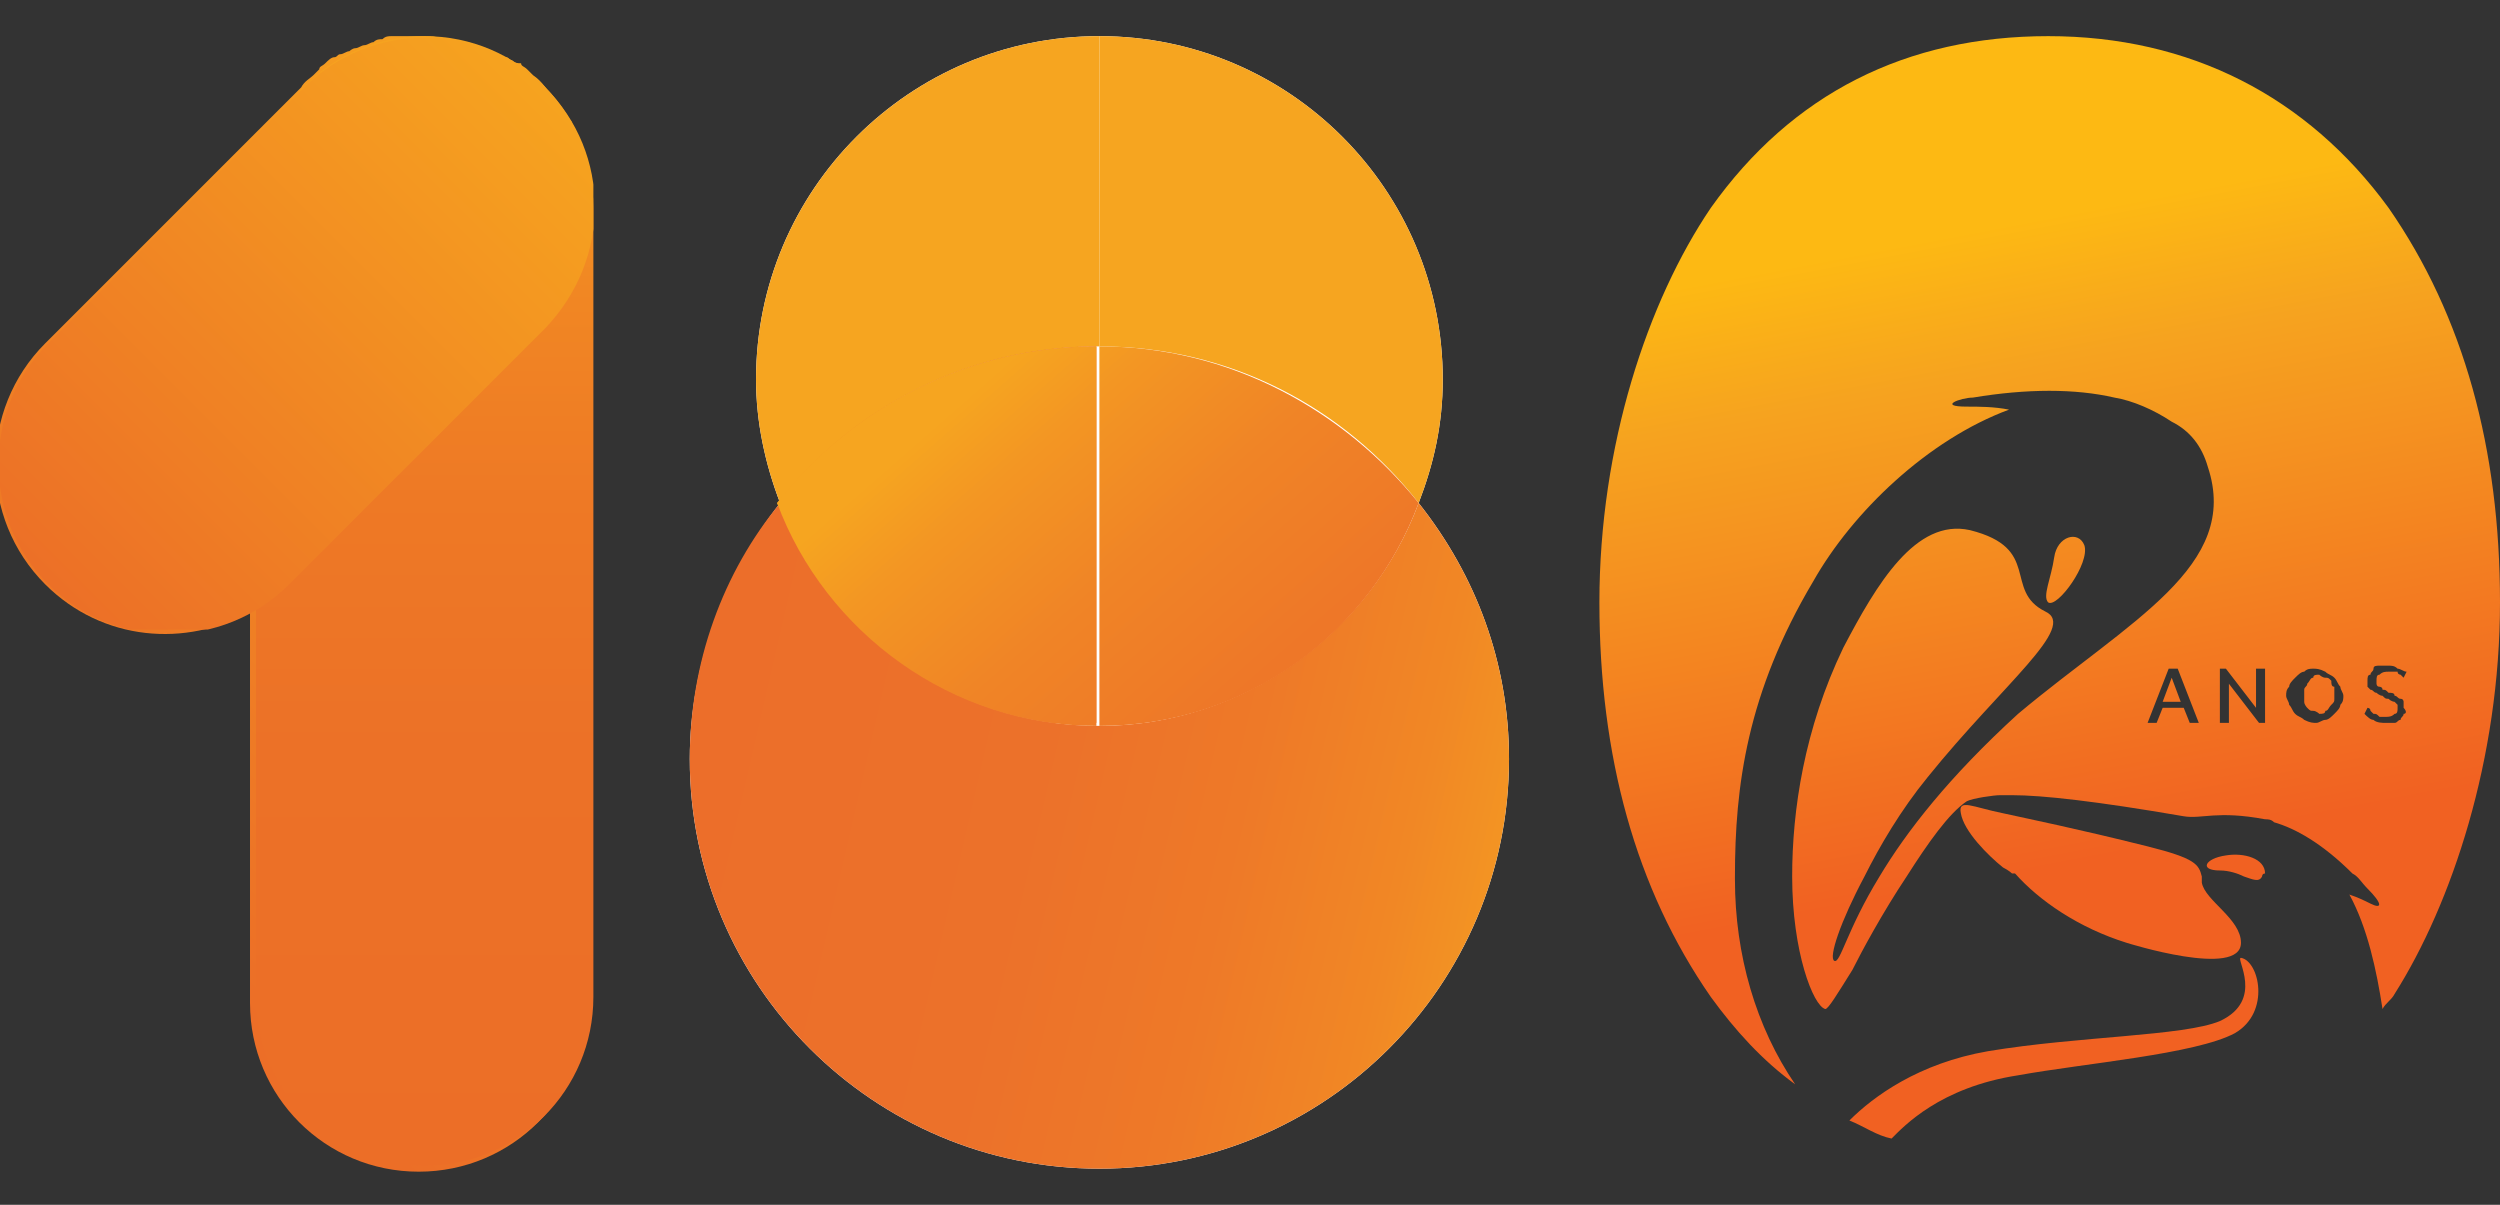
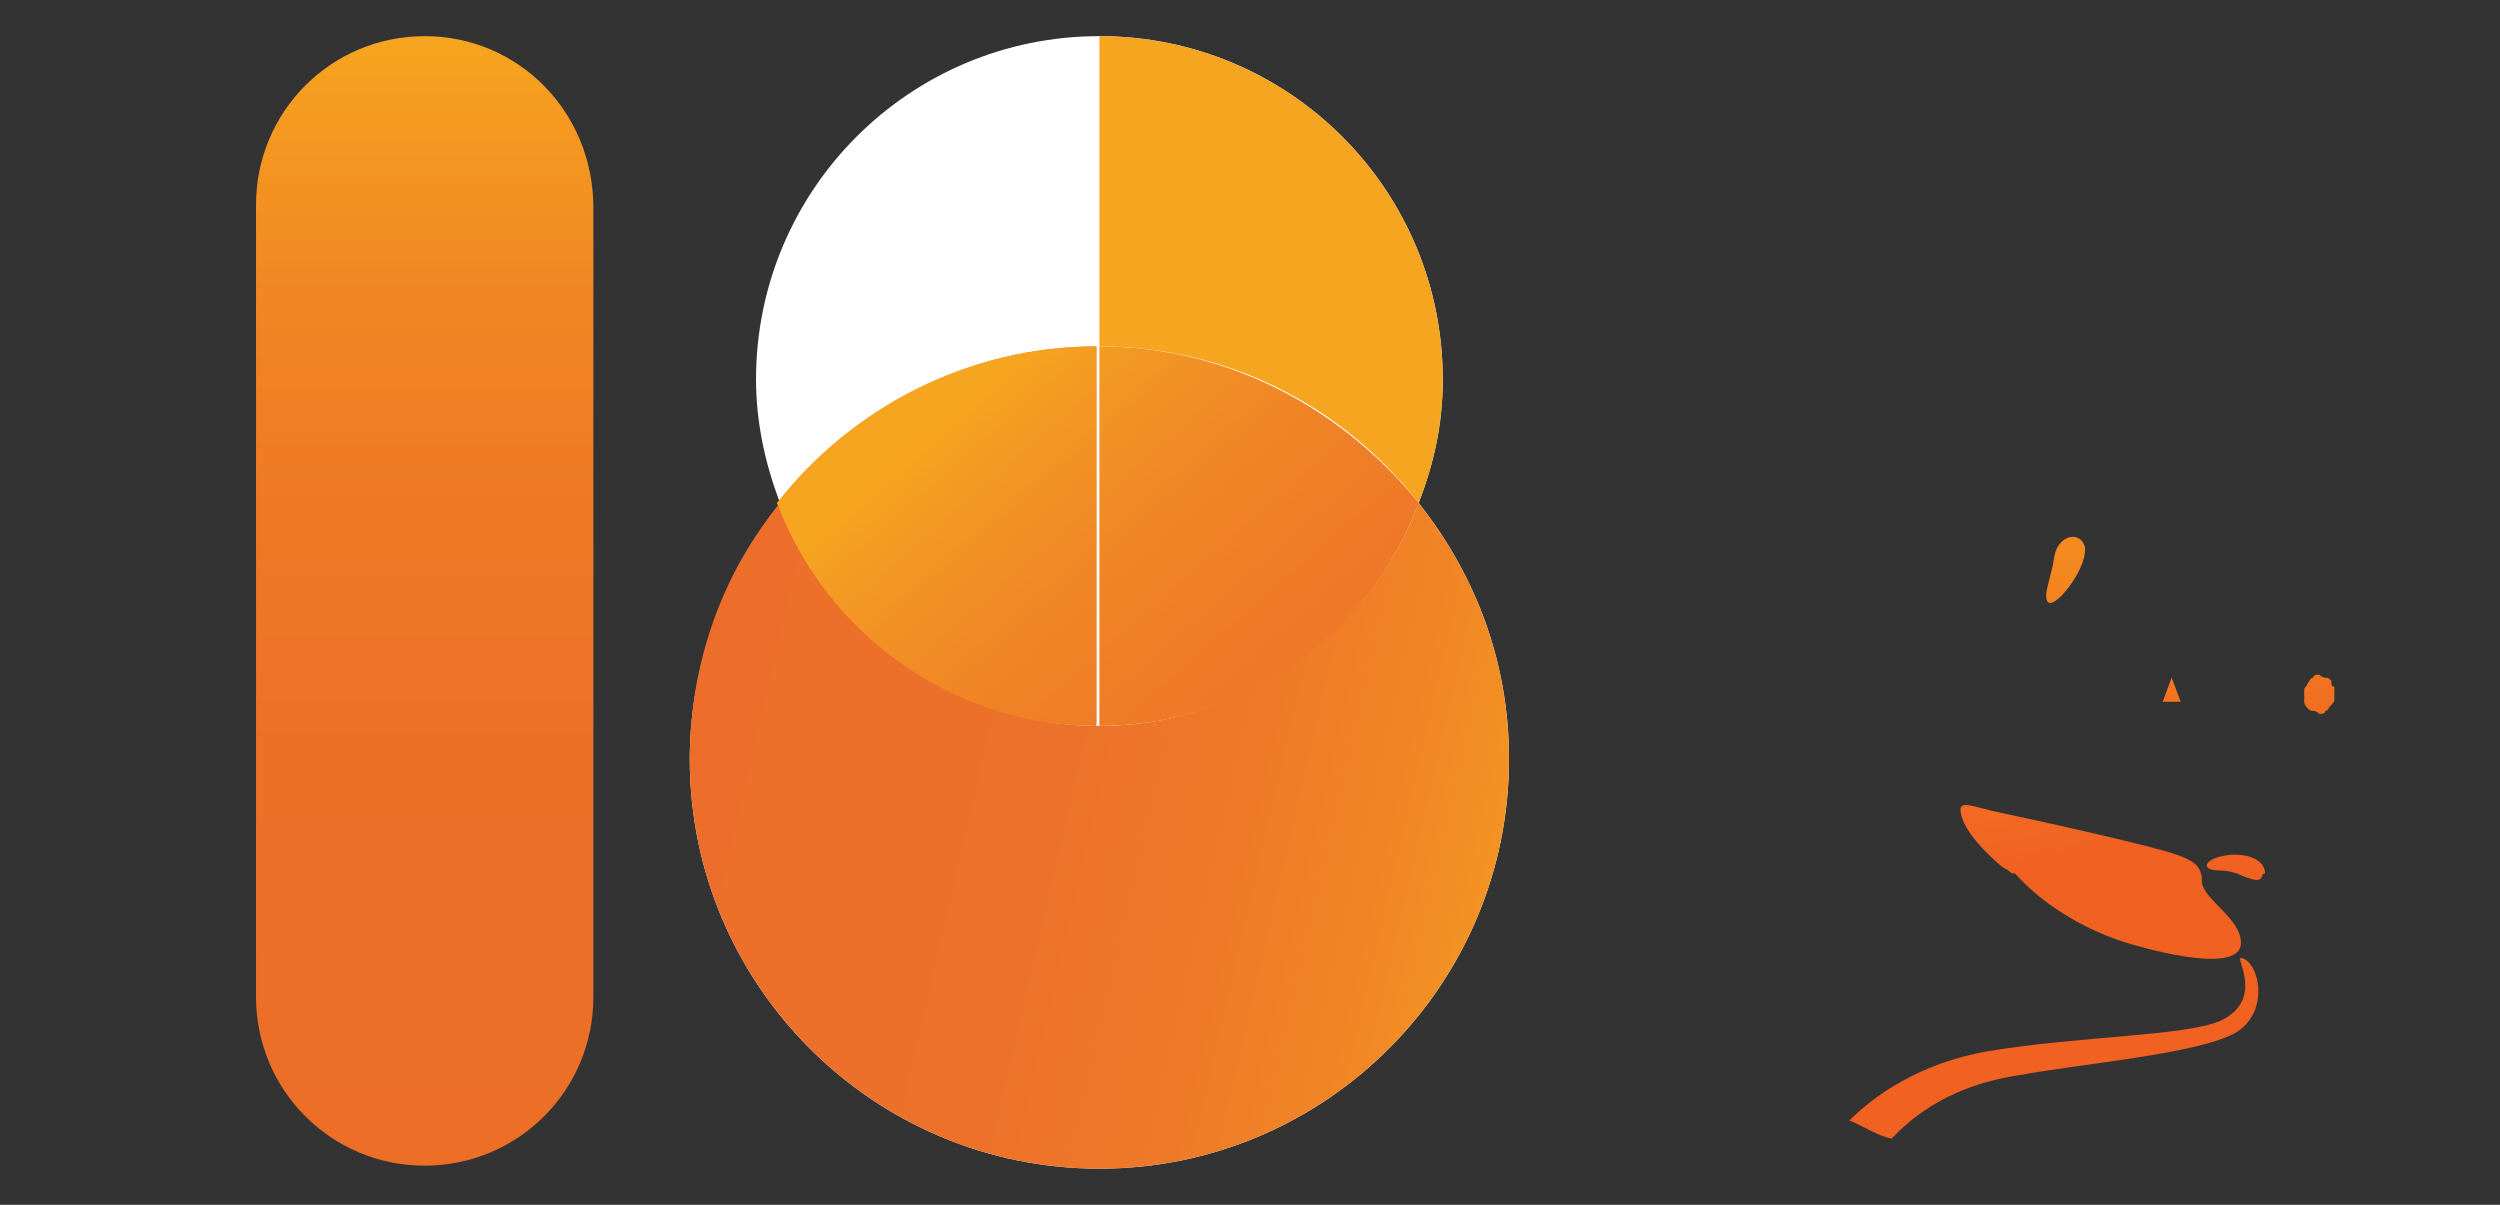
<svg xmlns="http://www.w3.org/2000/svg" xmlns:xlink="http://www.w3.org/1999/xlink" viewBox="0 0 83 40">
  <rect x="0" y="0" width="83" height="40" fill="#333333" stroke="none" />
  <switch>
    <g>
      <defs>
        <path id="a" d="M14.1 1.2H13c-.1 0-.2 0-.3.1-.1 0-.2 0-.3.1-.1 0-.2.1-.3.1-.1 0-.2.1-.3.1-.1 0-.2.1-.2.1-.1 0-.2.1-.3.1-.1 0-.1.1-.2.1s-.2.1-.3.2c-.1.1-.2.1-.2.2l-.2.2c-.1.1-.3.2-.4.4l-8.4 8.4-.1.1c-2.2 2.2-2.2 5.8 0 8 1.9 1.9 4.7 2.1 6.8.9v13c0 3.1 2.5 5.6 5.6 5.6 3.1 0 5.6-2.5 5.6-5.6V5.8c0-.1 0-.2-.1-.3 0-.1 0-.2-.1-.3 0-.1-.1-.2-.1-.3 0-.1-.1-.2-.1-.3 0-.1-.1-.2-.1-.2 0-.1-.1-.2-.1-.3.1 0 .1-.1 0-.1 0-.1-.1-.2-.1-.2-.1-.1-.1-.2-.2-.2l-.2-.2c-.2-.4-.4-.7-.7-.9l-.2-.2c-.1-.1-.2-.1-.2-.2-.1 0-.2 0-.3-.1-.1 0-.1-.1-.2-.1s-.2-.1-.3-.1c-.1 0-.2-.1-.2-.1-.1 0-.2-.1-.3-.1-.1 0-.2-.1-.3-.1-.1 0-.2 0-.3-.1-.1 0-.2 0-.3-.1h-.5c-.1-.1-.3-.1-.5-.1z" />
      </defs>
      <clipPath id="b">
        <use xlink:href="#a" overflow="visible" />
      </clipPath>
      <linearGradient id="c" gradientUnits="userSpaceOnUse" x1="-452.809" y1="206.127" x2="-452.623" y2="206.127" gradientTransform="scale(159.976 -159.976) rotate(45 22.63 649.574)">
        <stop offset="0" stop-color="#ec6e27" />
        <stop offset="1" stop-color="#f6a31f" />
      </linearGradient>
-       <path clip-path="url(#b)" fill="url(#c)" d="M-19.3 20L9.6-8.9 38.5 20 9.6 48.9z" />
      <defs>
        <path id="d" d="M22.9 1.2h27.2v37.6H22.9z" />
      </defs>
      <clipPath id="e">
        <use xlink:href="#d" overflow="visible" />
      </clipPath>
      <path clip-path="url(#e)" fill="#FFF" d="M47.9 12.6c0-6.3-5.1-11.4-11.4-11.4S25.1 6.3 25.1 12.6c0 1.4.3 2.8.8 4.1-1.8 2.3-3 5.3-3 8.5 0 7.5 6.1 13.6 13.6 13.6s13.6-6.1 13.6-13.6c0-3.2-1.1-6.1-3-8.5.5-1.3.8-2.6.8-4.1" />
-       <path fill="#F6A520" d="M36.5 11.5V1.2c-6.3 0-11.4 5.1-11.4 11.4 0 1.4.3 2.8.8 4.1 2.4-3.2 6.3-5.2 10.6-5.2" />
      <defs>
        <path id="f" d="M25.8 16.7c1.6 4.3 5.8 7.4 10.6 7.4V11.5c-4.2 0-8.1 2-10.6 5.2" />
      </defs>
      <clipPath id="g">
        <use xlink:href="#f" overflow="visible" />
      </clipPath>
      <linearGradient id="h" gradientUnits="userSpaceOnUse" x1="-449.456" y1="206.959" x2="-449.269" y2="206.959" gradientTransform="matrix(57.033 0 0 -57.033 25659.484 11821.213)">
        <stop offset="0" stop-color="#f6a520" />
        <stop offset="1" stop-color="#ec6e2a" />
      </linearGradient>
      <path clip-path="url(#g)" fill="url(#h)" d="M25.8 11.5h10.6V24H25.8z" />
      <path fill="#F6A520" d="M47.1 16.7c.5-1.3.8-2.6.8-4.1 0-6.3-5.1-11.4-11.4-11.4v10.3c4.3 0 8.1 2 10.6 5.2" />
      <defs>
        <path id="i" d="M22.9 25.2c0 7.5 6.1 13.6 13.6 13.6V24.1c-4.9 0-9-3.1-10.6-7.4-1.9 2.3-3 5.3-3 8.5m13.6-1.1v14.7c7.5 0 13.6-6.1 13.6-13.6 0-3.2-1.1-6.1-3-8.5-1.6 4.3-5.8 7.4-10.6 7.4" />
      </defs>
      <clipPath id="j">
        <use xlink:href="#i" overflow="visible" />
      </clipPath>
      <linearGradient id="k" gradientUnits="userSpaceOnUse" x1="-452.761" y1="208.078" x2="-452.574" y2="208.078" gradientTransform="scale(166.016 -166.016) rotate(-13.654 -1095.937 -1787.51)">
        <stop offset="0" stop-color="#ec6e2a" />
        <stop offset=".369" stop-color="#ec712a" />
        <stop offset=".593" stop-color="#ee7928" />
        <stop offset=".778" stop-color="#f18725" />
        <stop offset=".94" stop-color="#f49c22" />
        <stop offset="1" stop-color="#f6a520" />
      </linearGradient>
      <path clip-path="url(#j)" fill="url(#k)" d="M24.4 10.4l30.7 7.5L48.6 45l-30.8-7.4z" />
      <defs>
        <path id="l" d="M36.5 24.1c4.9 0 9-3.1 10.6-7.4-2.5-3.1-6.3-5.2-10.6-5.2v12.6zm-10.7-7.4c1.6 4.3 5.8 7.4 10.6 7.4V11.5c-4.2 0-8.1 2-10.6 5.2" />
      </defs>
      <clipPath id="m">
        <use xlink:href="#l" overflow="visible" />
      </clipPath>
      <linearGradient id="n" gradientUnits="userSpaceOnUse" x1="-453.45" y1="208.56" x2="-453.264" y2="208.56" gradientTransform="scale(200.749 -200.749) rotate(-50 -450.343 -382.14)">
        <stop offset="0" stop-color="#f6a520" />
        <stop offset=".075" stop-color="#f39623" />
        <stop offset=".202" stop-color="#f08426" />
        <stop offset=".354" stop-color="#ee7728" />
        <stop offset=".555" stop-color="#ec702a" />
        <stop offset="1" stop-color="#ec6e2a" />
      </linearGradient>
      <path clip-path="url(#m)" fill="url(#n)" d="M38.3 1l15 17.9-18.7 15.6-14.9-17.8z" />
      <defs>
        <path id="o" d="M14.1 1.2c-3.1 0-5.6 2.5-5.6 5.6v26.3c0 3.1 2.5 5.6 5.6 5.6 3.1 0 5.6-2.5 5.6-5.6V6.9c0-3.2-2.5-5.7-5.6-5.7z" />
      </defs>
      <clipPath id="p">
        <use xlink:href="#o" overflow="visible" />
      </clipPath>
      <linearGradient id="q" gradientUnits="userSpaceOnUse" x1="-453.969" y1="209.488" x2="-453.783" y2="209.488" gradientTransform="matrix(0 201.24 201.24 0 -42143.336 91358.078)">
        <stop offset="0" stop-color="#f6a31f" />
        <stop offset=".048" stop-color="#f59b20" />
        <stop offset=".213" stop-color="#f18723" />
        <stop offset=".4" stop-color="#ee7925" />
        <stop offset=".626" stop-color="#ec7127" />
        <stop offset="1" stop-color="#ec6e27" />
      </linearGradient>
      <path clip-path="url(#p)" fill="url(#q)" d="M8.5 1.2h11.3v37.6H8.5z" />
      <defs>
        <path id="r" d="M0 1.2h19.7v19.7H0z" />
      </defs>
      <clipPath id="s">
        <use xlink:href="#r" overflow="visible" />
      </clipPath>
      <g clip-path="url(#s)">
        <defs>
-           <path id="t" d="M18.1 2.9c-2.2-2.2-5.8-2.2-8 0l-8.4 8.4-.1.1c-2.2 2.2-2.2 5.8 0 8s5.8 2.2 8 0l.1-.1 8.4-8.4c2.2-2.3 2.2-5.8 0-8" />
-         </defs>
+           </defs>
        <clipPath id="u">
          <use xlink:href="#t" overflow="visible" />
        </clipPath>
        <linearGradient id="v" gradientUnits="userSpaceOnUse" x1="-452.542" y1="205.305" x2="-452.355" y2="205.305" gradientTransform="scale(124.568 -124.568) rotate(45 21.748 648.857)">
          <stop offset="0" stop-color="#ec6e27" />
          <stop offset="1" stop-color="#f6a31f" />
        </linearGradient>
        <path clip-path="url(#u)" fill="url(#v)" d="M-11 11.1L9.9-9.8l20.8 20.9L9.9 31.9z" />
      </g>
      <linearGradient id="w" gradientUnits="userSpaceOnUse" x1="69.593" y1="28.528" x2="65.554" y2="7.425">
        <stop offset=".001" stop-color="#f16122" />
        <stop offset=".772" stop-color="#f6a31f" />
        <stop offset=".99" stop-color="#fdb913" />
      </linearGradient>
      <path fill="url(#w)" d="M70.6 31.3s3.8 1.2 3.8 0c0-.8-1.2-1.4-1.3-2v-.2c-.1-.4-.2-.6-1.8-1-2.4-.6-3.9-.9-4.8-1.1-1-.2-1.5-.5-1.4 0 .1.6.9 1.4 1.4 1.8.2.1.3.2.3.2h.1c.8.9 2.1 1.8 3.7 2.3z" />
      <linearGradient id="x" gradientUnits="userSpaceOnUse" x1="73.006" y1="27.875" x2="68.967" y2="6.771">
        <stop offset=".001" stop-color="#f16122" />
        <stop offset=".772" stop-color="#f6a31f" />
        <stop offset=".99" stop-color="#fdb913" />
      </linearGradient>
      <path fill="url(#x)" d="M71.8 23.3h.6l-.3-.8z" />
      <linearGradient id="y" gradientUnits="userSpaceOnUse" x1="77.683" y1="26.98" x2="73.644" y2="5.876">
        <stop offset=".001" stop-color="#f16122" />
        <stop offset=".772" stop-color="#f6a31f" />
        <stop offset=".99" stop-color="#fdb913" />
      </linearGradient>
      <path fill="url(#y)" d="M77.4 22.6c-.1-.1-.1-.1-.2-.1s-.2-.1-.2-.1c-.1 0-.2 0-.2.1-.1 0-.1.1-.2.2 0 .1-.1.1-.1.2v.4c0 .1.1.2.1.2.1.1.1.1.2.1s.2.1.2.1c.1 0 .2 0 .2-.1.1 0 .1-.1.2-.2s.1-.1.1-.2v-.4c-.1 0-.1-.1-.1-.2z" />
      <linearGradient id="z" gradientUnits="userSpaceOnUse" x1="67.091" y1="29.007" x2="63.052" y2="7.904">
        <stop offset=".001" stop-color="#f16122" />
        <stop offset=".772" stop-color="#f6a31f" />
        <stop offset=".99" stop-color="#fdb913" />
      </linearGradient>
      <path fill="url(#z)" d="M74.4 31.8c-.2 0 .8 1.4-.7 2.1-1.2.5-4.7.5-7.7 1-2.3.4-3.8 1.5-4.6 2.3.5.2.9.5 1.4.6.4-.4 1.6-1.7 4.2-2.1 2.2-.4 5.9-.7 7.2-1.4 1.2-.7.8-2.4.2-2.5z" />
      <linearGradient id="A" gradientUnits="userSpaceOnUse" x1="73.956" y1="27.693" x2="69.918" y2="6.59">
        <stop offset=".001" stop-color="#f16122" />
        <stop offset=".772" stop-color="#f6a31f" />
        <stop offset=".99" stop-color="#fdb913" />
      </linearGradient>
      <path fill="url(#A)" d="M73.9 28.4c-.7.1-.9.5-.2.5.3 0 .6.1.8.2.3.1.5.2.6 0 0 0 0-.1.1-.1 0-.5-.7-.7-1.3-.6z" />
      <linearGradient id="B" gradientUnits="userSpaceOnUse" x1="69.673" y1="28.513" x2="65.635" y2="7.409">
        <stop offset=".001" stop-color="#f16122" />
        <stop offset=".772" stop-color="#f6a31f" />
        <stop offset=".99" stop-color="#fdb913" />
      </linearGradient>
-       <path fill="url(#B)" d="M83 20c0-5.1-1.2-9.5-3.7-13.1-2.7-3.7-6.6-5.7-11.3-5.7-4.7 0-8.5 1.9-11.2 5.7-2.1 3.1-3.7 7.9-3.7 13.1 0 5.1 1.2 9.5 3.7 13.1.8 1.1 1.7 2.1 2.8 2.9-1.3-1.9-2-4.3-2-6.8v-.1c0-3 .4-6.1 2.6-9.8 1.3-2.3 3.8-4.7 6.5-5.7-.5-.1-1-.1-1.4-.1-1 0-.2-.3.2-.3 1.8-.3 3.4-.3 4.7 0 .6.1 1.3.4 1.9.8.6.3 1 .8 1.2 1.5 1.1 3.3-2.6 5.1-6.3 8.2-2.3 2.1-3.7 3.9-4.6 5.4-1.1 1.8-1.3 2.9-1.5 2.8-.2-.1.2-1.3 1-2.8.5-1 1.2-2.2 2.1-3.3 2.5-3.1 5-5 3.9-5.5-1.4-.7-.1-2.1-2.5-2.7-1.8-.4-3.1 1.8-4.2 3.9-1.3 2.7-1.7 5.4-1.7 7.6 0 2.5.7 4.3 1.1 4.4.1 0 .4-.5.9-1.3.3-.6 1-1.9 1.8-3.1.7-1.1 1.4-2.1 2-2.5.2-.1.9-.2 1.1-.2h.4c1 0 2.8.2 5.7.7.6.1 1.1-.2 2.7.1.1 0 .2 0 .3.1.7.2 1.6.7 2.6 1.7.2.1.3.3.5.5.5.5.5.7.1.5-.2-.1-.4-.2-.7-.3.6 1.1.9 2.5 1.1 3.8.1-.2.3-.3.4-.5 1.9-3 3.5-7.8 3.5-13zm-10.3 4l-.2-.5h-.7l-.2.5h-.3l.7-1.8h.3L73 24h-.3zm2.6 0H75l-1-1.3V24h-.3v-1.8h.2l1 1.3v-1.3h.3V24zm2.4-.6c0 .1-.1.2-.2.3-.1.1-.2.2-.3.2-.1 0-.2.1-.3.1-.1 0-.2 0-.4-.1-.1-.1-.2-.1-.3-.2-.1-.1-.1-.2-.2-.3 0-.1-.1-.2-.1-.3 0-.1 0-.2.1-.3 0-.1.1-.2.2-.3.1-.1.2-.2.3-.2.1-.1.2-.1.3-.1.1 0 .2 0 .4.1.1.1.2.1.3.2.1.1.1.2.2.3 0 .1.1.2.1.3 0 .1 0 .2-.1.3zm2.1.3c0 .1-.1.1-.1.2-.1 0-.1.1-.2.1h-.3c-.1 0-.3 0-.4-.1-.1 0-.2-.1-.3-.2l.1-.2s.1 0 .1.1l.1.1c.1 0 .1 0 .2.1h.2c.1 0 .2 0 .3-.1.1 0 .1-.1.1-.2v-.1l-.1-.1s-.1 0-.2-.1c-.1 0-.1 0-.2-.1-.1 0-.2-.1-.2-.1-.1 0-.1-.1-.2-.1l-.1-.1v-.2c0-.1 0-.2.1-.2 0-.1.1-.1.1-.2s.1-.1.2-.1h.3c.1 0 .2 0 .3.1.1 0 .2.1.3.1l-.1.2-.1-.1s-.1 0-.1-.1h-.3c-.1 0-.2 0-.3.1-.1 0-.1.1-.1.2v.1s0 .1.1.1c0 0 .1 0 .1.1.1 0 .1 0 .2.1.1 0 .2 0 .2.1.1 0 .1.1.2.1s.1.1.1.1v.2c.1.1.1.2 0 .2z" />
      <linearGradient id="C" gradientUnits="userSpaceOnUse" x1="70.431" y1="28.368" x2="66.392" y2="7.264">
        <stop offset=".001" stop-color="#f16122" />
        <stop offset=".772" stop-color="#f6a31f" />
        <stop offset=".99" stop-color="#fdb913" />
      </linearGradient>
      <path fill="url(#C)" d="M69.2 18.1c-.2-.5-.9-.3-1 .4-.1.7-.4 1.3-.2 1.5.3.2 1.4-1.3 1.2-1.9z" />
    </g>
  </switch>
</svg>